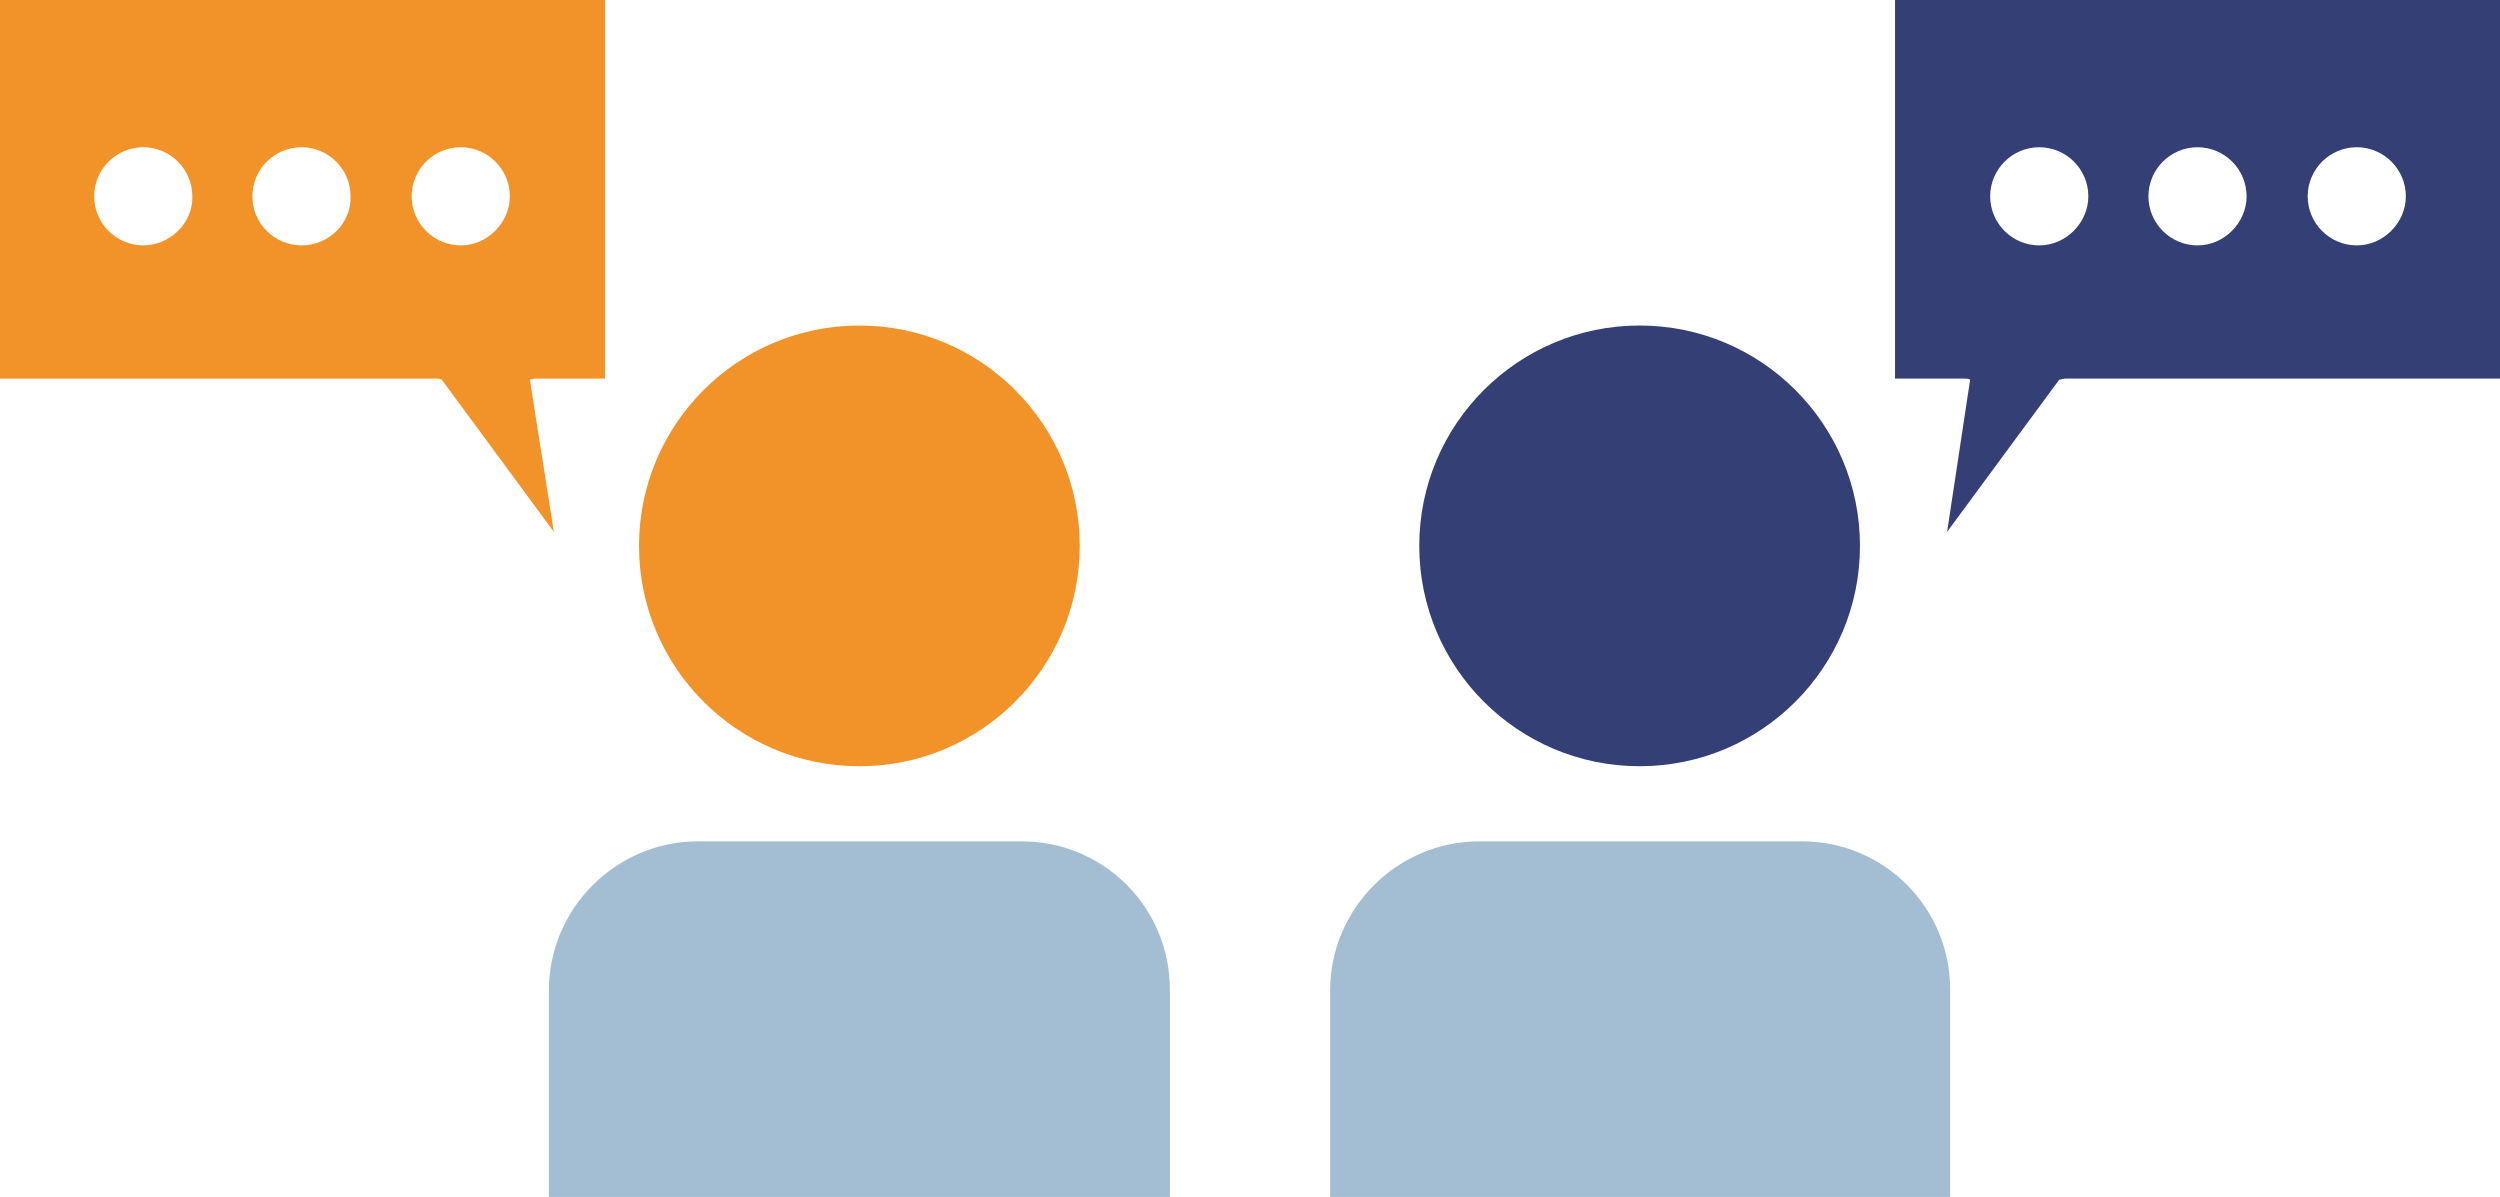
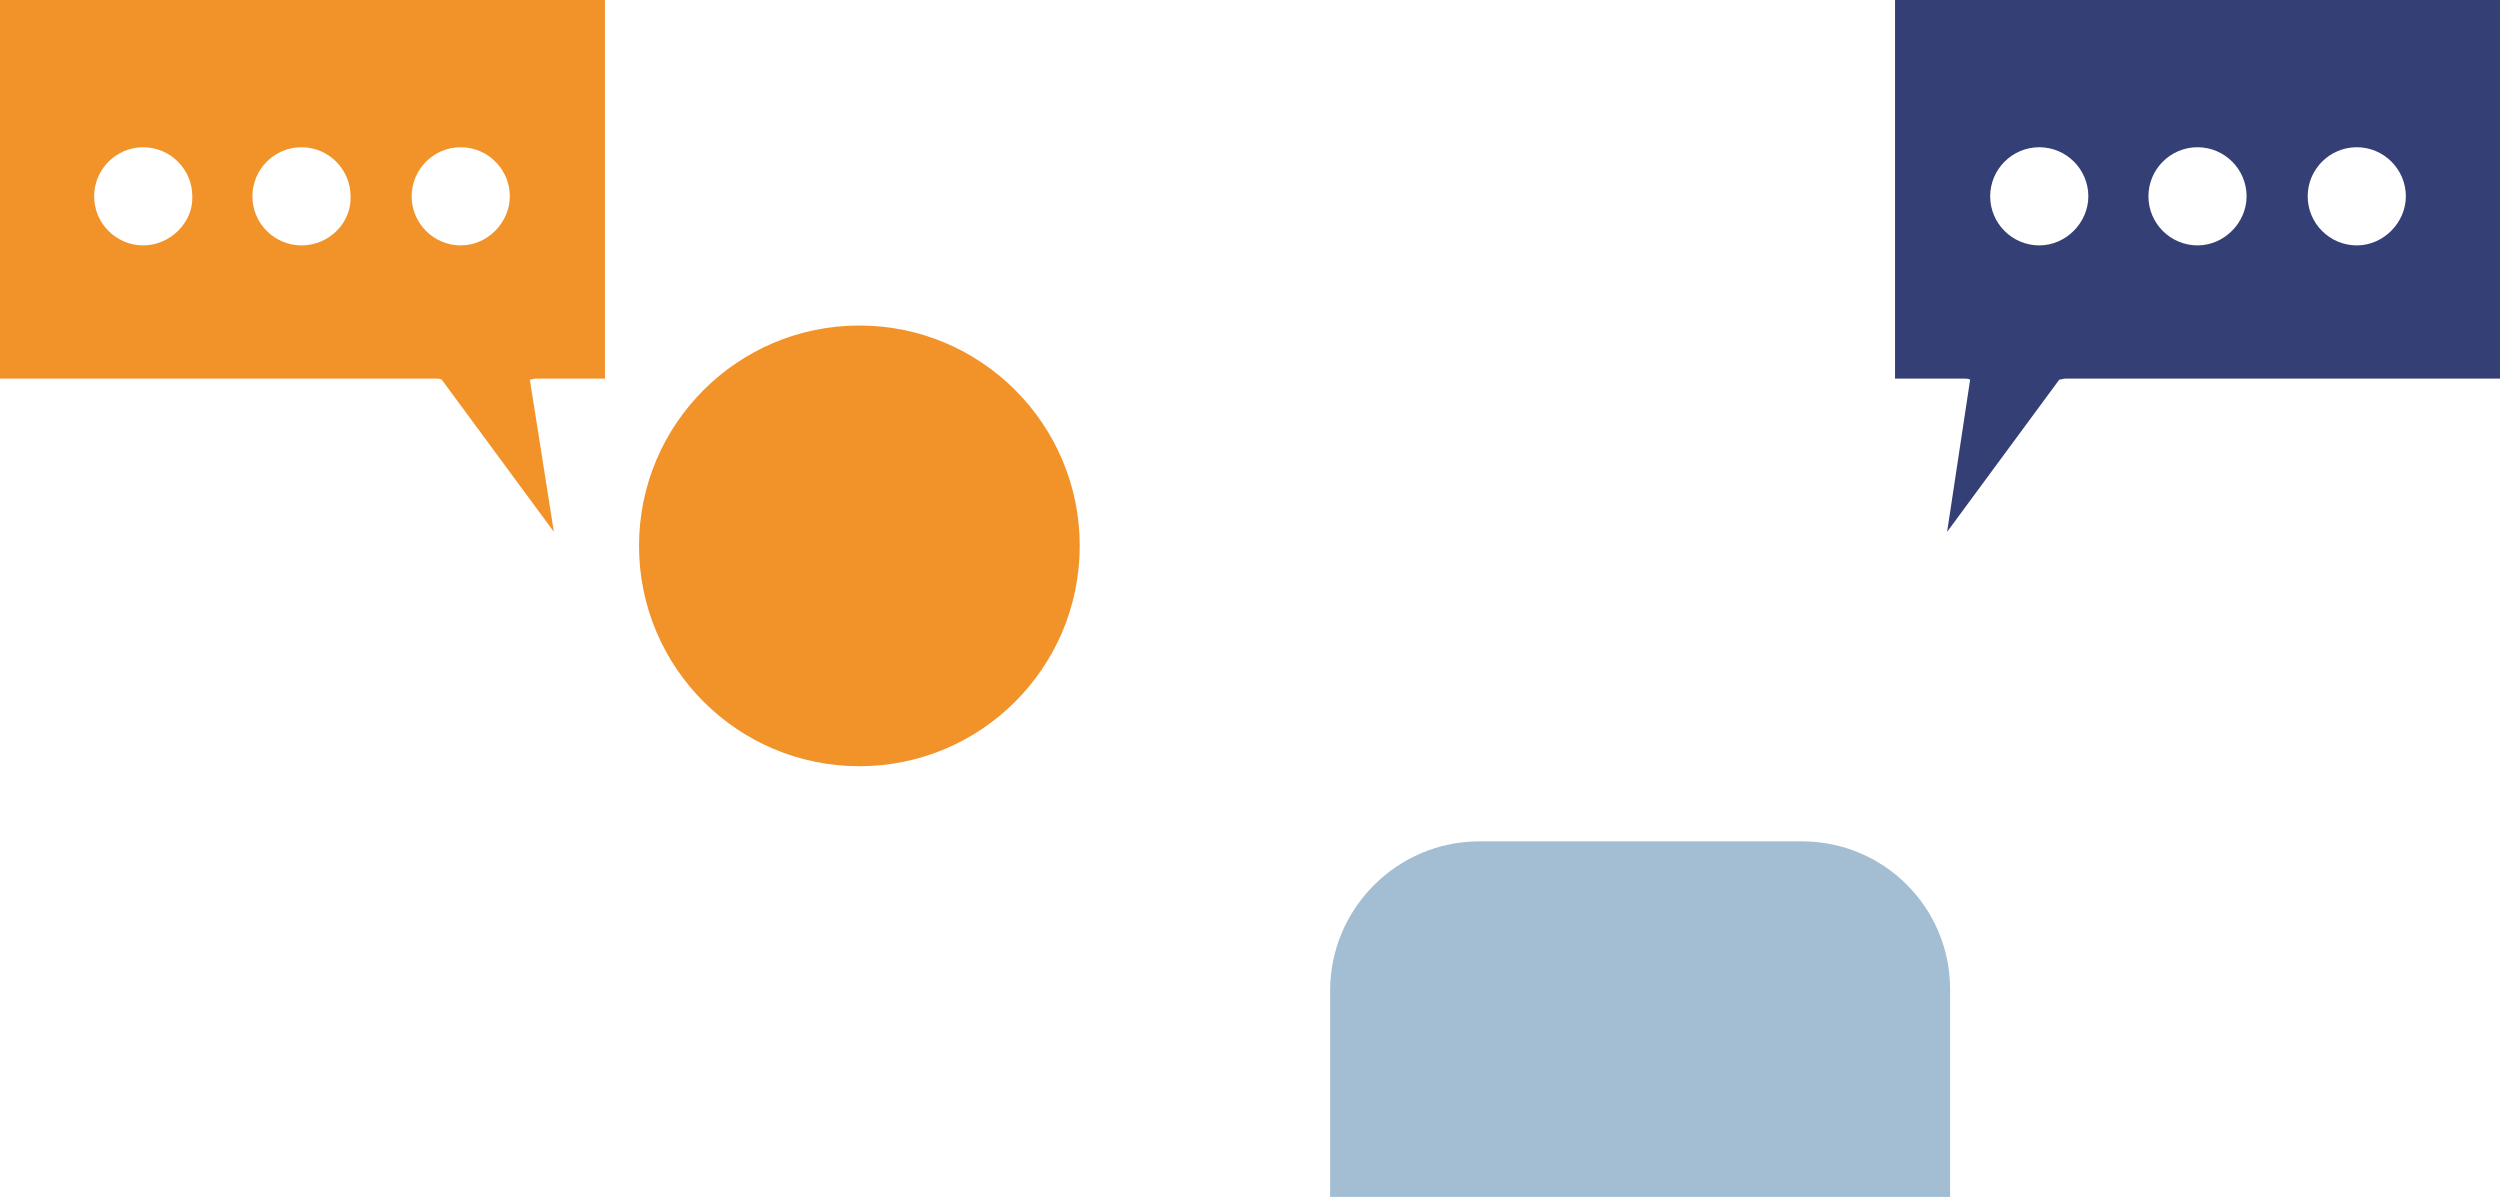
<svg xmlns="http://www.w3.org/2000/svg" version="1.1" id="Layer_1" x="0px" y="0px" viewBox="0 0 249.6 119.5" style="enable-background:new 0 0 249.6 119.5;" xml:space="preserve">
  <style type="text/css">
	.st0{fill:none;}
	.st1{fill:#F19329;}
	.st2{fill:#343F75;}
	.st3{fill:#A3BED2;}
</style>
  <g>
-     <circle class="st0" cx="46" cy="19.5" r="4.9" />
-     <circle class="st0" cx="203.6" cy="19.5" r="4.9" />
    <circle class="st0" cx="30.1" cy="19.5" r="4.9" />
    <path class="st0" d="M14.3,14.6c-2.7,0-4.9,2.2-4.9,4.9s2.2,4.9,4.9,4.9s5-2.2,4.9-4.9C19.2,16.8,17,14.6,14.3,14.6z" />
    <circle class="st0" cx="235.3" cy="19.5" r="4.9" />
    <circle class="st0" cx="219.4" cy="19.5" r="4.9" />
    <path class="st1" d="M52.9,37.9c0.2,0,0.4-0.1,0.6-0.1h6.9V0H0v37.8h43.5c0.2,0,0.4,0,0.6,0.1l11.2,15.2L52.9,37.9z M14.3,24.5   c-2.7,0-4.9-2.2-4.9-4.9s2.2-4.9,4.9-4.9s4.9,2.2,4.9,4.9C19.3,22.2,17,24.5,14.3,24.5z M30.1,24.5c-2.7,0-4.9-2.2-4.9-4.9   s2.2-4.9,4.9-4.9s4.9,2.2,4.9,4.9C35.1,22.2,32.9,24.5,30.1,24.5z M46,24.5c-2.7,0-4.9-2.2-4.9-4.9s2.2-4.9,4.9-4.9   s4.9,2.2,4.9,4.9C50.9,22.2,48.7,24.5,46,24.5z" />
    <circle class="st1" cx="85.8" cy="54.5" r="22" />
    <path class="st2" d="M189.2,0v37.8h6.9c0.2,0,0.4,0,0.6,0.1l-2.3,15.2l11.2-15.2c0.2,0,0.4-0.1,0.6-0.1h43.5V0H189.2z M203.6,24.5   c-2.7,0-4.9-2.2-4.9-4.9s2.2-4.9,4.9-4.9s4.9,2.2,4.9,4.9C208.5,22.2,206.3,24.5,203.6,24.5z M219.4,24.5c-2.7,0-4.9-2.2-4.9-4.9   s2.2-4.9,4.9-4.9s4.9,2.2,4.9,4.9C224.3,22.2,222.1,24.5,219.4,24.5z M235.3,24.5c-2.7,0-4.9-2.2-4.9-4.9s2.2-4.9,4.9-4.9   s4.9,2.2,4.9,4.9C240.2,22.2,238,24.5,235.3,24.5z" />
-     <path class="st3" d="M102,84H69.7c-8.2,0-14.9,6.7-14.9,14.9v20.7h62V98.8C116.8,90.6,110.2,84,102,84z" />
    <path class="st3" d="M179.9,84h-32.2c-8.2,0-14.9,6.7-14.9,14.9v20.7h61.9V98.8C194.7,90.6,188.1,84,179.9,84z" />
-     <circle class="st2" cx="163.7" cy="54.5" r="22" />
  </g>
</svg>